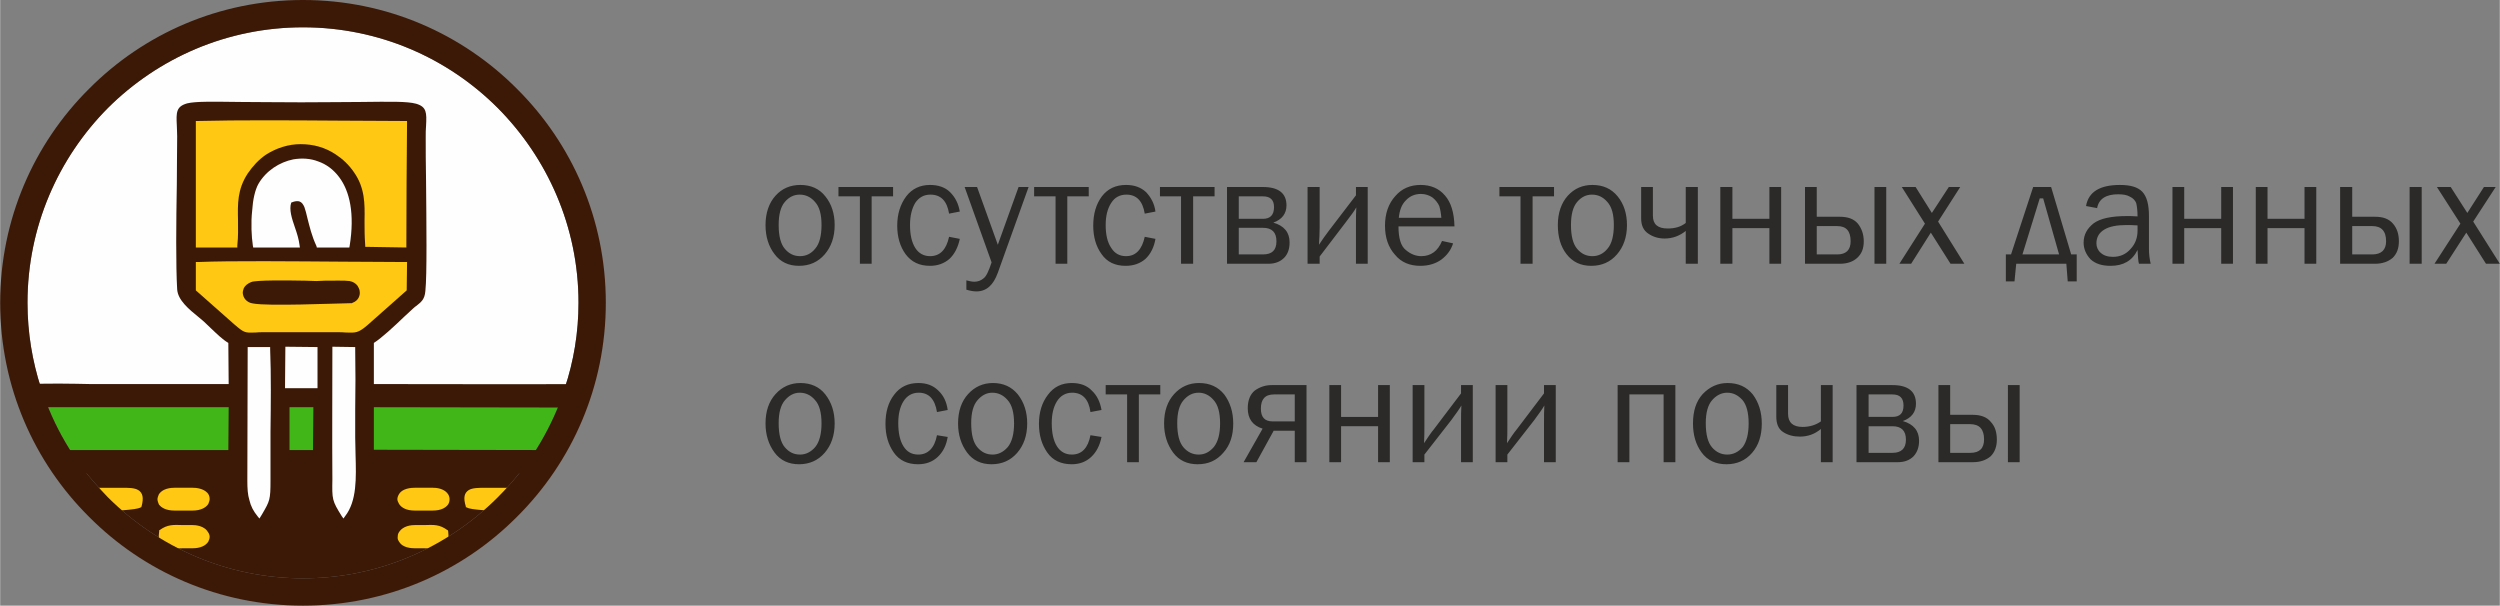
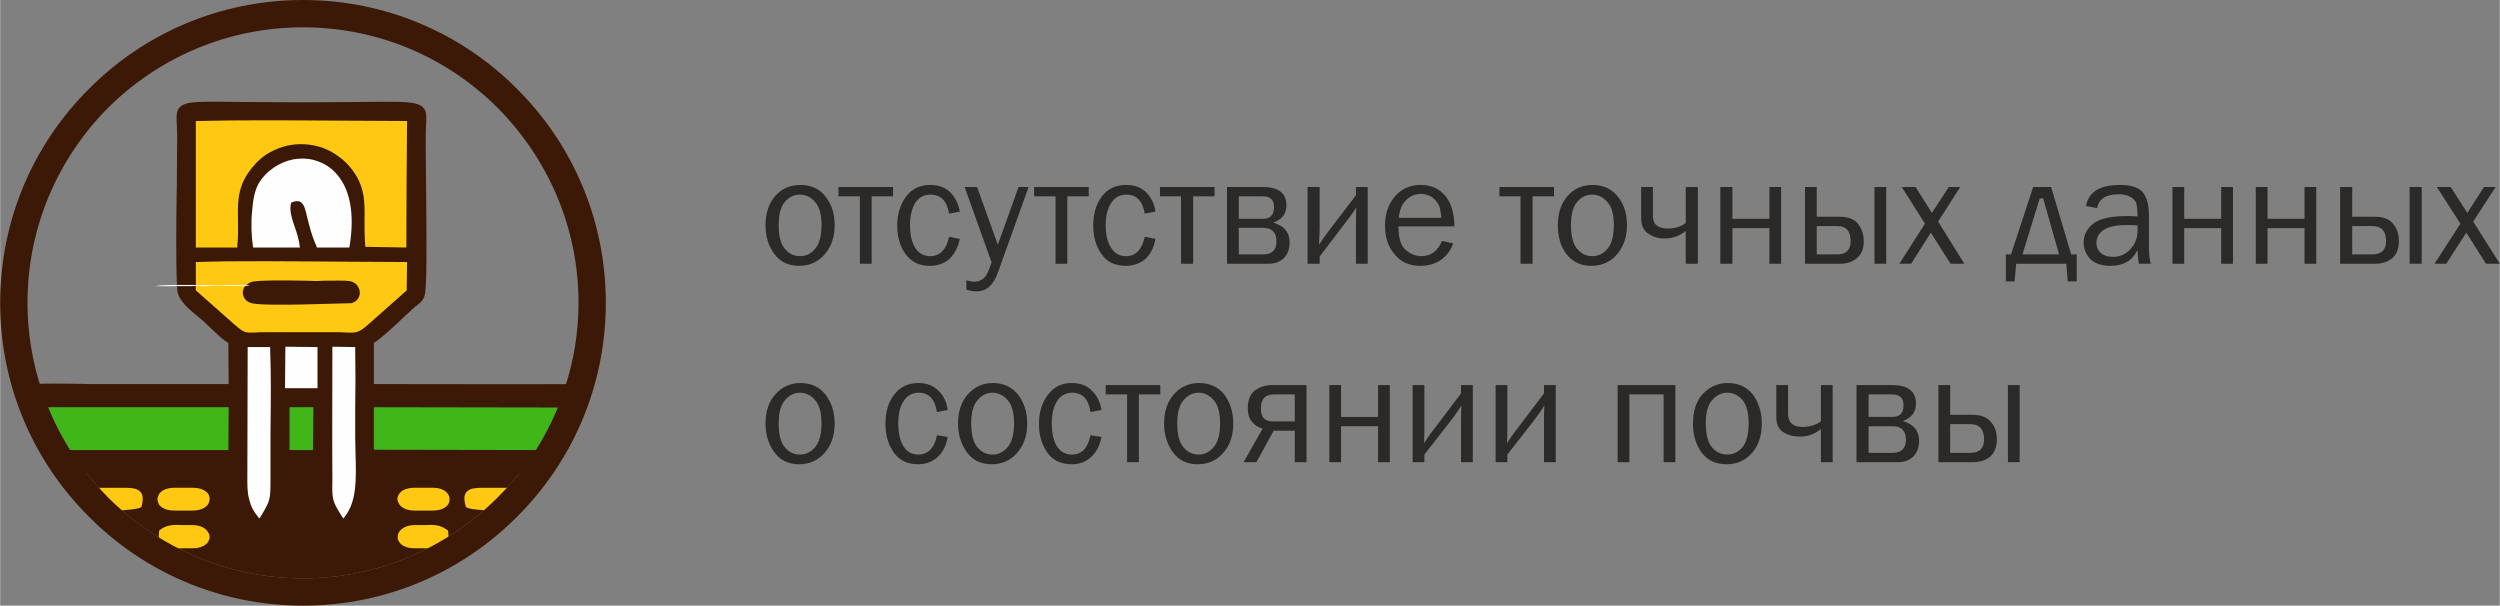
<svg xmlns="http://www.w3.org/2000/svg" xml:space="preserve" width="45.262mm" height="10.965mm" version="1.1" style="shape-rendering:geometricPrecision; text-rendering:geometricPrecision; image-rendering:optimizeQuality; fill-rule:evenodd; clip-rule:evenodd" viewBox="0 0 7231 1752">
  <rect x="0" y="0" width="7231" height="1752" fill="#808080" stroke="none" />
  <defs>
    <style type="text/css"> .fil3 {fill:#3C1906} .fil6 {fill:#FFC913} .fil2 {fill:#FEFEFE;fill-rule:nonzero} .fil0 {fill:#2B2A29;fill-rule:nonzero} .fil4 {fill:#3C1906;fill-rule:nonzero} .fil1 {fill:#41B619;fill-rule:nonzero} .fil5 {fill:#FFC913;fill-rule:nonzero} </style>
  </defs>
  <g id="Слой_x0020_1">
    <path class="fil0" d="M2311 769c-30,0 -54,-11 -71,-34 -17,-22 -26,-50 -26,-84 0,-35 10,-64 29,-85 19,-21 43,-31 72,-31 30,0 55,11 72,33 18,22 27,50 27,83 0,35 -10,63 -29,85 -19,22 -44,33 -74,33zm3 -28c17,0 32,-7 44,-22 12,-14 18,-37 18,-68 0,-31 -6,-53 -19,-67 -12,-14 -27,-21 -44,-21 -17,0 -31,7 -43,21 -12,14 -18,36 -18,67 0,32 6,55 18,69 12,14 26,21 44,21zm173 22l0 -195 -62 0 0 -27 158 0 0 27 -62 0 0 195 -34 0zm258 -78l31 6c-5,24 -15,44 -30,58 -15,13 -34,20 -56,20 -31,0 -54,-11 -71,-34 -16,-22 -24,-50 -24,-82 0,-34 9,-62 26,-85 17,-22 40,-33 69,-33 24,0 44,7 58,21 15,15 24,33 28,56l-31 6c-6,-37 -24,-55 -54,-55 -19,0 -33,8 -44,24 -10,17 -15,38 -15,64 0,28 5,50 15,66 10,16 25,24 43,24 29,0 47,-19 55,-56zm230 -144l-89 248c-13,36 -33,54 -62,54 -9,0 -19,-2 -29,-5l0 -27c8,2 16,4 23,4 11,0 20,-4 27,-10 8,-6 15,-22 23,-46l-78 -218 36 0 60 167 60 -167 29 0zm78 222l0 -195 -62 0 0 -27 158 0 0 27 -62 0 0 195 -34 0zm258 -78l31 6c-4,24 -14,44 -29,58 -15,13 -34,20 -57,20 -31,0 -54,-11 -70,-34 -16,-22 -24,-50 -24,-82 0,-34 8,-62 25,-85 17,-22 40,-33 70,-33 24,0 43,7 58,21 14,15 24,33 27,56l-31 6c-6,-37 -24,-55 -53,-55 -19,0 -34,8 -44,24 -11,17 -16,38 -16,64 0,28 5,50 16,66 10,16 24,24 43,24 28,0 46,-19 54,-56zm105 78l0 -195 -61 0 0 -27 158 0 0 27 -62 0 0 195 -35 0zm133 0l0 -222 104 0c45,0 68,18 68,53 0,24 -13,41 -38,50 31,9 47,28 47,57 0,19 -5,34 -16,45 -11,11 -26,17 -45,17l-120 0zm34 -130l70 0c21,0 32,-11 32,-34 0,-21 -11,-31 -32,-31l-70 0 0 65zm0 103l70 0c26,0 39,-12 39,-38 0,-26 -13,-39 -39,-39l-70 0 0 77zm234 6l0 21 -35 0 0 -222 35 0 0 116c0,17 -1,34 -2,51 10,-15 19,-28 29,-41l78 -102 0 -24 34 0 0 222 -34 0 0 -112c0,-21 0,-38 1,-51 -5,9 -15,23 -29,41l-77 101zm354 -45l32 7c-6,19 -17,34 -34,47 -17,12 -37,18 -61,18 -30,0 -55,-10 -73,-32 -19,-21 -29,-49 -29,-84 0,-35 10,-64 30,-86 19,-22 44,-32 73,-32 29,0 53,10 70,30 18,20 27,50 28,90l-162 0c0,34 7,57 21,68 14,12 29,18 45,18 28,0 48,-15 60,-44zm-2 -67c-1,-13 -3,-24 -6,-34 -4,-9 -11,-18 -20,-25 -9,-6 -20,-10 -33,-10 -17,0 -32,6 -44,19 -12,12 -18,29 -20,50l123 0zm229 133l0 -195 -61 0 0 -27 158 0 0 27 -62 0 0 195 -35 0zm205 6c-31,0 -54,-11 -72,-34 -17,-22 -25,-50 -25,-84 0,-35 10,-64 29,-85 19,-21 43,-31 71,-31 31,0 55,11 73,33 18,22 27,50 27,83 0,35 -10,63 -29,85 -19,22 -44,33 -74,33zm3 -28c17,0 32,-7 44,-22 12,-14 18,-37 18,-68 0,-31 -6,-53 -19,-67 -12,-14 -27,-21 -44,-21 -17,0 -31,7 -43,21 -12,14 -18,36 -18,67 0,32 6,55 18,69 12,14 26,21 44,21zm270 22l0 -95c-17,14 -38,22 -61,22 -18,0 -34,-5 -47,-14 -14,-9 -21,-24 -21,-44l0 -91 34 0 0 83c0,25 14,37 43,37 21,0 38,-5 52,-16l0 -104 35 0 0 222 -35 0zm100 0l0 -222 35 0 0 92 107 0 0 -92 34 0 0 222 -34 0 0 -103 -107 0 0 103 -35 0zm245 0l0 -222 34 0 0 86 66 0c24,0 41,6 53,20 11,14 17,31 17,51 0,21 -6,36 -19,48 -12,11 -29,17 -50,17l-101 0zm34 -27l59 0c26,0 39,-13 39,-38 0,-30 -13,-44 -39,-44l-59 0 0 82zm167 27l0 -222 34 0 0 222 -34 0zm260 0l-40 0 -57 -90 -57 90 -34 0 74 -116 -67 -106 40 0 47 75 49 -75 33 0 -64 100 76 122zm135 -27l64 -195 52 0 58 195 16 0 0 78 -26 0 -4 -51 -145 0 -5 51 -25 0 0 -78 15 0zm33 0l106 0 -46 -162 -10 0 -50 162zm371 27l-34 0c-2,-7 -3,-20 -4,-40 -15,31 -41,46 -78,46 -25,0 -44,-6 -58,-19 -13,-14 -20,-30 -20,-48 0,-23 10,-41 29,-56 19,-14 51,-21 97,-21 6,0 16,0 30,1 0,-18 -2,-31 -4,-39 -3,-7 -9,-14 -18,-18 -8,-5 -20,-7 -34,-7 -35,0 -56,13 -61,40l-32 -6c7,-41 40,-61 98,-61 30,0 52,6 65,20 13,14 19,37 19,70l0 95c0,16 2,30 5,43zm-38 -111c-14,-1 -25,-1 -32,-1 -28,0 -49,4 -64,13 -15,9 -23,22 -23,40 0,10 4,20 12,27 9,8 20,12 36,12 21,0 38,-8 51,-23 14,-15 20,-33 20,-53 0,-4 0,-9 0,-15zm101 111l0 -222 34 0 0 92 107 0 0 -92 34 0 0 222 -34 0 0 -103 -107 0 0 103 -34 0zm241 0l0 -222 34 0 0 92 107 0 0 -92 34 0 0 222 -34 0 0 -103 -107 0 0 103 -34 0zm244 0l0 -222 35 0 0 86 66 0c23,0 40,6 52,20 12,14 17,31 17,51 0,21 -6,36 -18,48 -13,11 -30,17 -51,17l-101 0zm35 -27l58 0c26,0 40,-13 40,-38 0,-30 -14,-44 -40,-44l-58 0 0 82zm166 27l0 -222 35 0 0 222 -35 0zm261 0l-40 0 -57 -90 -58 90 -34 0 75 -116 -68 -106 40 0 48 75 48 -75 34 0 -65 100 77 122zm-4920 580c-30,0 -54,-11 -71,-34 -17,-23 -26,-51 -26,-84 0,-36 10,-64 29,-85 19,-21 43,-32 72,-32 30,0 55,11 72,33 18,23 27,51 27,84 0,35 -10,63 -29,85 -19,22 -44,33 -74,33zm3 -28c17,0 32,-8 44,-22 12,-15 18,-38 18,-68 0,-31 -6,-54 -19,-68 -12,-14 -27,-21 -44,-21 -17,0 -31,8 -43,22 -12,14 -18,36 -18,66 0,33 6,56 18,70 12,14 26,21 44,21zm396 -56l31 5c-4,25 -14,44 -29,58 -15,14 -34,21 -57,21 -30,0 -54,-11 -70,-34 -16,-23 -24,-50 -24,-83 0,-34 8,-62 25,-84 17,-23 41,-34 70,-34 24,0 43,7 58,22 15,14 24,33 27,56l-31 6c-6,-37 -23,-56 -53,-56 -19,0 -34,9 -44,25 -10,16 -15,37 -15,63 0,29 5,51 15,67 10,16 24,24 43,24 28,0 47,-19 54,-56zm158 84c-30,0 -54,-11 -71,-34 -17,-23 -26,-51 -26,-84 0,-36 10,-64 29,-85 19,-21 43,-32 72,-32 30,0 54,11 72,33 18,23 27,51 27,84 0,35 -10,63 -29,85 -19,22 -44,33 -74,33zm3 -28c17,0 32,-8 44,-22 12,-15 18,-38 18,-68 0,-31 -6,-54 -19,-68 -12,-14 -27,-21 -44,-21 -17,0 -31,8 -43,22 -12,14 -18,36 -18,66 0,33 6,56 18,70 12,14 26,21 44,21zm283 -56l32 5c-5,25 -15,44 -30,58 -15,14 -34,21 -56,21 -31,0 -55,-11 -71,-34 -16,-23 -24,-50 -24,-83 0,-34 9,-62 26,-84 17,-23 40,-34 69,-34 24,0 44,7 58,22 15,14 24,33 28,56l-32 6c-5,-37 -23,-56 -53,-56 -19,0 -34,9 -44,25 -10,16 -15,37 -15,63 0,29 5,51 15,67 10,16 25,24 43,24 29,0 47,-19 54,-56zm106 78l0 -196 -62 0 0 -27 158 0 0 27 -62 0 0 196 -34 0zm204 6c-30,0 -54,-11 -71,-34 -17,-23 -26,-51 -26,-84 0,-36 10,-64 29,-85 19,-21 43,-32 72,-32 31,0 55,11 73,33 17,23 26,51 26,84 0,35 -9,63 -29,85 -19,22 -43,33 -74,33zm3 -28c18,0 32,-8 44,-22 12,-15 18,-38 18,-68 0,-31 -6,-54 -19,-68 -12,-14 -27,-21 -43,-21 -18,0 -32,8 -44,22 -12,14 -18,36 -18,66 0,33 6,56 18,70 12,14 27,21 44,21zm278 22l0 -91 -61 0 -50 91 -37 0 55 -97c-29,-9 -43,-29 -43,-59 0,-23 7,-40 20,-51 14,-10 30,-16 49,-16l101 0 0 223 -34 0zm0 -118l0 -78 -60 0c-26,0 -38,14 -38,41 0,25 11,37 34,37l64 0zm100 118l0 -223 34 0 0 92 107 0 0 -92 34 0 0 223 -34 0 0 -104 -107 0 0 104 -34 0zm275 -22l0 22 -34 0 0 -223 34 0 0 117c0,16 0,33 -1,51 10,-15 19,-29 29,-41l78 -103 0 -24 34 0 0 223 -34 0 0 -112c0,-21 0,-38 1,-52 -5,9 -15,23 -29,42l-78 100zm240 0l0 22 -34 0 0 -223 34 0 0 117c0,16 0,33 -1,51 10,-15 19,-29 29,-41l78 -103 0 -24 34 0 0 223 -34 0 0 -112c0,-21 0,-38 1,-52 -5,9 -15,23 -29,42l-78 100zm319 22l0 -223 167 0 0 223 -34 0 0 -196 -99 0 0 196 -34 0zm315 6c-31,0 -55,-11 -72,-34 -17,-23 -25,-51 -25,-84 0,-36 9,-64 28,-85 20,-21 44,-32 72,-32 31,0 55,11 73,33 17,23 26,51 26,84 0,35 -9,63 -28,85 -19,22 -44,33 -74,33zm2 -28c18,0 33,-8 45,-22 11,-15 17,-38 17,-68 0,-31 -6,-54 -18,-68 -13,-14 -27,-21 -44,-21 -17,0 -32,8 -44,22 -12,14 -18,36 -18,66 0,33 6,56 18,70 12,14 27,21 44,21zm271 22l0 -96c-18,15 -38,22 -61,22 -18,0 -34,-4 -48,-13 -14,-9 -20,-24 -20,-45l0 -91 34 0 0 83c0,25 14,38 42,38 21,0 39,-6 53,-16l0 -105 34 0 0 223 -34 0zm103 0l0 -223 104 0c45,0 68,18 68,54 0,24 -13,41 -38,50 31,9 47,28 47,57 0,18 -5,33 -16,45 -11,11 -26,17 -45,17l-120 0zm35 -131l69 0c22,0 32,-11 32,-33 0,-21 -10,-32 -32,-32l-69 0 0 65zm0 104l69 0c26,0 39,-13 39,-38 0,-26 -13,-39 -39,-39l-69 0 0 77zm202 27l0 -223 34 0 0 86 66 0c23,0 41,7 52,21 12,13 17,30 17,51 0,20 -6,36 -18,48 -13,11 -30,17 -51,17l-100 0zm34 -27l58 0c27,0 40,-13 40,-39 0,-29 -13,-44 -40,-44l-58 0 0 83zm167 27l0 -223 34 0 0 223 -34 0z" />
    <path class="fil1" d="M1542 1314c30,-46 56,-96 76,-147l-549 -1 0 147 473 1z" />
    <path class="fil1" d="M134 1166c20,52 46,102 76,148l463 0 1 -148 -540 0z" />
-     <path class="fil2" d="M1439 312c-144,-144 -343,-233 -563,-233 -220,0 -419,89 -564,233 -144,145 -233,344 -233,564 0,86 14,169 39,246 52,-1 109,0 143,1l28 0 385 0 -2 -134 0 -4 -3 -2c-17,-9 -33,-25 -50,-41 -10,-10 -19,-19 -29,-27l-6 -5c-29,-24 -59,-48 -60,-73 -4,-68 -3,-193 -1,-304 0,-52 1,-101 1,-139 0,-12 0,-23 -1,-32 -1,-31 -2,-45 21,-51 23,-6 69,-5 155,-4 46,0 103,1 172,1 68,0 124,0 170,-1 88,-1 135,-2 158,5 23,6 22,20 21,52 -1,10 -2,21 -2,34 0,30 1,75 2,126 1,121 3,271 -2,317 -2,19 -10,25 -20,33 -3,2 -7,5 -11,9 -7,7 -16,15 -26,24 -30,29 -70,66 -89,76l-3 2 0 138 564 0c26,-77 40,-161 40,-247 0,-220 -90,-419 -234,-564z" />
    <path class="fil3" d="M666 989l1 128 -378 0c-25,0 -145,-4 -223,2 5,18 10,35 16,53l585 0 -1 136 -525 0c10,18 21,37 33,55l493 1c6,70 -10,66 21,128 10,21 33,89 62,87 27,-2 49,-67 61,-91 30,-60 15,-55 20,-125l80 1c6,74 -9,63 22,128 18,37 36,89 63,87 26,-2 50,-70 60,-91 30,-58 13,-60 20,-126l502 1c11,-18 22,-37 33,-55l-536 -1 0 -135 594 1c6,-19 12,-37 17,-56l-9 0 -602 0 0 -128c26,-14 88,-76 116,-102 15,-14 30,-17 33,-45 7,-66 1,-340 1,-444 0,-120 47,-96 -354,-96 -397,0 -353,-24 -353,92 0,122 -6,343 0,443 2,30 36,56 68,83 27,22 53,53 80,69zm873 428c-15,19 -30,38 -46,56 -73,-2 -129,-4 -141,-10 -13,-44 12,-46 53,-46 12,0 66,0 134,0zm-104 112c-16,15 -32,28 -49,41 -24,-4 -38,-9 -38,-16 0,-13 35,-20 87,-25zm-290 171c-85,29 -175,44 -269,44 -107,0 -209,-20 -303,-56l331 33 241 -21zm-779 -129c-18,-14 -36,-29 -54,-45 47,3 81,10 82,24 1,9 -9,16 -28,21zm-106 -98c-17,-18 -33,-37 -48,-57 97,0 190,7 178,47 -14,7 -69,10 -130,10zm312 -636l110 97c33,28 27,21 83,21l207 0c53,0 55,8 86,-19l112 -99 0 -73c-156,0 -459,-6 -598,0l0 73zm259 280l81 0 0 -107 -81 0 0 107zm-82 373c25,-43 27,-43 27,-100 -1,-123 3,-261 -1,-380l-53 0 -1 380c0,45 5,70 28,100zm244 0c40,-53 28,-139 28,-225 0,-84 2,-171 0,-255l-54 0 0 375c-1,59 -1,61 26,105zm-162 -182l80 0 1 -136 -81 0 0 136zm-259 -598l108 0c8,-86 -14,-142 31,-212 76,-115 240,-117 318,-3 45,66 26,128 33,213l107 2 1 -354c-179,0 -427,-5 -598,0l0 354zm165 0l123 0c-4,-41 -38,-92 -23,-129 63,-25 44,40 83,129l85 0c46,-278 -184,-294 -252,-175 -22,38 -24,126 -16,175z" />
    <path class="fil4" d="M1011 1727c26,-4 50,-9 75,-16 -230,21 -208,14 -463,-12 33,10 66,19 100,25 49,9 101,14 153,14 46,0 91,-4 135,-11z" />
    <path class="fil4" d="M1147 1706c-43,14 -88,25 -134,33 -44,7 -90,11 -137,11 -53,0 -105,-5 -155,-14 -52,-10 -102,-24 -150,-43l-42 -16 375 38 291 -26 -48 17z" />
    <path class="fil4" d="M661 1111l-1 -119c-17,-10 -33,-26 -49,-41 -10,-9 -19,-19 -29,-27l-6 -5c-31,-25 -62,-51 -64,-82 -4,-68 -3,-193 -1,-304 0,-52 1,-101 1,-139 0,-12 -1,-22 -1,-31 -2,-38 -2,-55 30,-64 25,-6 71,-5 158,-4 45,0 101,1 172,1 70,0 125,-1 170,-1 89,-1 136,-2 162,5 31,9 31,26 29,64 -1,10 -1,21 -1,34 0,32 0,77 1,126 1,121 3,272 -2,318 -2,25 -13,32 -25,42 -3,2 -7,5 -10,8l-26 24c-29,28 -67,63 -88,76l0 119c204,0 409,1 613,0l-2 8c-3,9 -6,19 -8,28 -3,9 -6,18 -9,28l-1 4 -593 -1 0 123 540 1 -5 9c-5,9 -11,18 -16,27 -6,10 -11,19 -17,28l-2 3 -500 0c-1,19 -1,32 -1,43 1,25 2,39 -18,79 -2,4 -5,10 -8,16 -13,30 -33,76 -57,78 -28,2 -45,-38 -61,-73l-8 -18c-22,-46 -22,-55 -22,-81 1,-10 1,-23 0,-43l-69 -1c-1,19 -1,32 -1,43 1,25 1,37 -20,79 -2,4 -5,10 -8,17 -13,30 -32,75 -57,77 -28,2 -49,-46 -62,-75 -2,-6 -5,-12 -7,-16 -21,-42 -21,-55 -20,-79 0,-11 1,-25 -1,-45l-490 -1 -2 -3c-6,-9 -12,-18 -17,-28 -6,-9 -11,-18 -16,-28l-5 -8 529 0 1 -124 -583 0 -10 -31c-3,-9 -5,-18 -8,-27l-1 -7 7 -1c62,-4 149,-2 196,-1l27 0 372 0z" />
    <path class="fil4" d="M672 989l2 134 -385 0 -28 0c-44,-1 -126,-3 -187,1l6 20 7 22 587 0 -1 148 -522 0 11 18c5,9 10,17 15,25l495 1 1 5c2,24 2,40 1,52 0,23 -1,34 19,74 2,4 5,9 7,16 12,26 30,69 50,68 17,-2 35,-42 47,-70 3,-6 6,-13 8,-17 20,-40 20,-50 19,-74 0,-12 -1,-27 1,-50l0 -5 92 1 0 6c2,23 2,38 2,49 -1,24 -1,33 20,76l8 18c14,32 30,67 49,66 17,-1 35,-44 47,-71 3,-6 6,-12 8,-16 18,-37 18,-51 17,-73 0,-13 -1,-28 2,-51l0 -6 504 1c6,-8 11,-16 16,-25l10 -18 -531 -1 0 -147 596 1 7 -24 6 -20 -609 0 0 -138 3 -2c19,-10 59,-47 89,-76 10,-9 19,-17 26,-24 4,-4 8,-7 11,-9 10,-8 18,-14 20,-33 5,-46 3,-196 2,-317 -1,-51 -2,-96 -2,-126 0,-13 1,-24 2,-34 1,-32 2,-46 -21,-52 -23,-7 -70,-6 -158,-5 -46,1 -102,1 -170,1 -69,0 -126,-1 -172,-1 -86,-1 -132,-2 -155,4 -23,6 -22,20 -21,51 1,9 1,20 1,32 0,38 -1,87 -1,139 -2,111 -3,236 1,304 1,25 31,49 60,73l6 5c10,8 19,17 29,27 17,16 33,32 50,41l3 2 0 4z" />
    <path class="fil2" d="M860 716l-128 0 -1 -5c-4,-27 -6,-66 -2,-102 2,-31 8,-59 18,-77 22,-38 61,-63 101,-71 24,-4 49,-3 72,6 23,8 44,23 61,46 30,40 45,105 30,198l-1 5 -94 0 -1 -4c-14,-30 -20,-57 -26,-80 -3,-13 -6,-25 -9,-33 -7,-16 -16,-22 -38,-13 -7,20 2,47 11,73 6,17 11,34 13,50l1 7 -7 0z" />
    <path class="fil2" d="M743 704l110 0c-2,-13 -7,-27 -12,-41 -10,-29 -20,-59 -9,-84l0 -3 3 -1c33,-13 47,-4 56,19 4,10 7,21 10,35 5,21 11,47 23,75l76 0c13,-87 -1,-147 -29,-184 -15,-20 -34,-34 -55,-42 -21,-7 -44,-9 -66,-5 -37,7 -72,30 -92,65 -9,16 -15,43 -17,72 -3,33 -2,68 2,94z" />
    <path class="fil5" d="M680 716l-114 0c0,-122 0,-244 0,-366l6 0c117,-3 269,-2 411,-1 66,0 130,1 187,1l7 0c-1,122 -2,244 -2,366l-119 -2 0 -5c-2,-25 -2,-48 -2,-70 1,-51 1,-95 -30,-140 -15,-22 -33,-39 -53,-52 -31,-21 -66,-30 -102,-30 -35,0 -70,11 -101,31 -20,14 -37,32 -52,54 -30,46 -29,87 -28,136 0,22 1,46 -2,72l0 6 -6 0z" />
    <path class="fil5" d="M578 704l97 0c1,-24 1,-46 1,-66 -2,-51 -2,-93 30,-143 15,-23 34,-42 55,-57 33,-22 71,-33 108,-33 38,-1 76,10 109,31 21,14 41,33 56,56 33,48 33,94 32,147 0,20 0,41 2,63l95 2 1 -342c-55,0 -117,-1 -181,-1 -139,-1 -289,-2 -405,1l0 342z" />
    <polygon class="fil1" points="837,1302 905,1302 906,1178 837,1178 " />
    <path class="fil2" d="M1028 1314c2,70 4,135 -30,179l-5 7 -5 -7c-28,-45 -28,-48 -27,-106 -1,-127 0,-256 0,-384l66 1 0 6c1,58 1,117 0,175l0 80c0,17 1,33 1,49z" />
    <path class="fil2" d="M993 1479c26,-41 25,-101 23,-164 -1,-17 -1,-34 -1,-50l0 -80c1,-56 1,-113 0,-169l-42 0 0 371c0,51 0,57 20,92z" />
    <path class="fil2" d="M749 1479c19,-34 21,-37 21,-89 0,-45 0,-92 0,-140 1,-79 2,-160 -1,-234l-41 0 -1 374c0,22 1,39 5,54 3,12 9,23 17,35z" />
    <path class="fil2" d="M758 1487l-8 13 -5 -6c-13,-16 -20,-30 -24,-47 -5,-16 -6,-34 -6,-57l1 -386 65 0 0 6c3,75 2,158 1,240 0,48 0,95 0,140 0,56 -2,59 -24,97z" />
    <polygon class="fil2" points="912,1123 824,1123 825,1003 918,1004 918,1123 " />
    <polygon class="fil2" points="837,1111 906,1111 906,1016 837,1016 " />
    <path class="fil5" d="M678 939l-112 -99 0 -82 6 0c97,-4 274,-2 425,-1 65,0 126,1 173,1l7 0 -1 82 -114 101c-26,22 -33,22 -61,21 -8,-1 -17,-1 -29,-1l-207 0c-11,0 -20,0 -27,1 -30,1 -32,1 -60,-23z" />
    <path class="fil5" d="M578 834l108 95c24,21 26,21 51,20 8,0 17,0 28,0l207 0c12,0 21,0 29,1 25,1 31,1 53,-18l110 -98 0 -64c-46,0 -104,0 -167,-1 -148,-1 -321,-3 -419,1l0 64z" />
    <path class="fil4" d="M705 833c4,-7 11,-13 21,-17 13,-6 104,-5 157,-4l32 1 23 -1c26,0 59,-1 73,1 10,2 18,7 23,14 3,5 6,11 6,16 1,6 0,12 -3,18 -3,6 -9,12 -18,15l-1 1c-58,1 -242,9 -286,1 -10,-1 -18,-6 -23,-12 -4,-5 -6,-10 -7,-16 -1,-6 1,-11 3,-17z" />
-     <path class="fil2" d="M730 827c-7,3 -11,7 -14,12 -2,3 -2,7 -2,10 1,3 2,6 4,9 4,4 9,7 16,8l281 -1c6,-3 9,-6 11,-10 2,-3 3,-7 2,-10 0,-4 -2,-8 -4,-11 -3,-4 -9,-7 -16,-9 -12,-2 -45,-1 -70,-1l-23 1 -32 -1c-52,-1 -142,-2 -153,3z" />
+     <path class="fil2" d="M730 827c-7,3 -11,7 -14,12 -2,3 -2,7 -2,10 1,3 2,6 4,9 4,4 9,7 16,8c6,-3 9,-6 11,-10 2,-3 3,-7 2,-10 0,-4 -2,-8 -4,-11 -3,-4 -9,-7 -16,-9 -12,-2 -45,-1 -70,-1l-23 1 -32 -1c-52,-1 -142,-2 -153,3z" />
    <path class="fil3" d="M728 821c-29,13 -25,46 5,51l284 -1c27,-11 21,-46 -7,-52 -19,-3 -74,0 -95,0 -30,0 -172,-4 -187,2z" />
    <path class="fil4" d="M240 1357c23,29 47,56 72,82 145,144 344,234 564,234 220,0 419,-90 563,-234 26,-26 50,-53 72,-82l-441 -1 0 6c-3,23 -2,38 -2,51 1,22 1,36 -17,73 -2,4 -5,10 -8,16 -12,27 -30,70 -47,71 -19,1 -35,-34 -49,-66l-8 -18c-21,-43 -21,-52 -20,-76 0,-11 0,-26 -2,-49l0 -6 -92 -1 0 5c-2,23 -1,38 -1,50 1,24 1,34 -19,74 -2,4 -5,11 -8,17 -12,28 -30,68 -47,70 -20,1 -38,-42 -50,-68 -2,-7 -5,-12 -7,-16 -20,-40 -19,-51 -19,-74 1,-12 1,-28 -1,-52l-1 -5 -432 -1z" />
    <path class="fil5" d="M1407 1546l10 -9c-18,2 -33,5 -44,7 -12,4 -19,7 -19,10 0,0 2,2 6,4 6,2 14,4 25,6 7,-6 15,-12 22,-18z" />
    <path class="fil5" d="M1439 1534c-8,7 -16,14 -24,21 -8,7 -17,14 -25,20l-2 2 -3 -1c-12,-2 -22,-4 -29,-7 -9,-4 -14,-9 -14,-15 0,-10 10,-17 28,-21 16,-4 38,-7 65,-10l18 -1 -14 12z" />
    <path class="fil5" d="M1512 1442l15 -19 -121 0c-20,0 -36,0 -45,5 -6,5 -8,13 -4,30 7,2 22,4 43,5 24,2 55,3 90,3 8,-8 15,-16 22,-24z" />
    <path class="fil5" d="M1544 1421c-8,10 -15,19 -23,28 -8,10 -16,19 -24,28l-2 2 -2 0c-37,-1 -69,-2 -94,-3 -25,-2 -43,-4 -49,-8l-3 -1 0 -2c-8,-26 -4,-39 8,-47 11,-7 29,-7 51,-7l145 0 -7 10z" />
    <path class="fil5" d="M1225 1586l-26 0c-24,0 -39,-8 -45,-19 -3,-4 -5,-9 -4,-14 0,-5 1,-10 4,-14 7,-11 22,-20 45,-20 10,0 18,0 26,0 30,-1 46,-2 68,14l2 1 1 3c4,34 -6,45 -31,49 -10,1 -23,1 -40,0z" />
    <path class="fil5" d="M1199 1574l26 0c16,0 29,1 39,-1 16,-2 22,-9 20,-32 -18,-11 -33,-11 -59,-10 -8,0 -17,0 -26,0 -18,0 -30,6 -35,14 -1,3 -2,5 -2,8 0,3 0,5 2,8 5,7 16,13 35,13z" />
    <path class="fil5" d="M1251 1477l-52 0c-23,0 -38,-8 -45,-19 -3,-5 -5,-10 -5,-14 0,-5 2,-10 5,-15 6,-10 21,-18 45,-18l53 0c22,0 37,8 44,19 3,5 4,10 4,14 0,5 -1,10 -4,15 -7,10 -21,18 -45,18z" />
    <path class="fil5" d="M1199 1465l52 0c19,0 30,-6 35,-13 1,-2 2,-5 2,-8 0,-2 -1,-5 -2,-7 -5,-8 -17,-14 -34,-14l-53 0c-19,0 -31,6 -35,13 -2,2 -3,5 -3,7 1,3 1,6 3,8 5,8 17,14 35,14z" />
    <path class="fil6" d="M1199 1580c67,0 98,9 91,-42 -26,-19 -45,-13 -91,-13 -56,0 -60,55 0,55z" />
    <path class="fil6" d="M1199 1471l52 0c59,0 56,-54 1,-54l-53 0c-60,0 -56,54 0,54z" />
    <path class="fil5" d="M348 1546l-10 -9c18,2 33,5 44,7 12,4 19,7 19,10 0,0 -2,2 -6,4 -6,2 -14,4 -24,6 -8,-6 -15,-12 -23,-18z" />
    <path class="fil5" d="M316 1534c8,7 16,14 24,21 8,7 17,14 25,20l3 2 2 -1c12,-2 23,-4 30,-7 8,-4 13,-9 13,-15 1,-10 -10,-17 -28,-21 -16,-4 -38,-7 -64,-10l-18 -1 13 12z" />
    <path class="fil5" d="M244 1442l-15 -19 121 0c20,0 36,0 44,5 7,5 9,13 4,30 -7,2 -22,4 -43,5 -24,2 -55,3 -90,3 -7,-8 -14,-16 -21,-24z" />
    <path class="fil5" d="M212 1421c7,10 15,19 22,28 8,10 16,19 24,28l2 2 3 0c36,-1 69,-2 93,-3 25,-2 43,-4 50,-8l2 -1 1 -2c7,-26 3,-39 -9,-47 -11,-7 -28,-7 -50,-7l-146 0 8 10z" />
    <path class="fil5" d="M530 1586l27 0c23,0 38,-8 45,-19 2,-4 4,-9 4,-14 0,-5 -2,-10 -5,-14 -6,-11 -22,-20 -44,-20 -11,0 -19,0 -27,0 -29,-1 -46,-2 -68,14l-2 1 0 3c-5,34 5,45 30,49 10,1 24,1 40,0z" />
    <path class="fil5" d="M557 1574l-27 0c-16,0 -29,1 -39,-1 -15,-2 -22,-9 -20,-32 18,-11 33,-11 59,-10 8,0 17,0 27,0 18,0 29,6 34,14 2,3 3,5 3,8 0,3 -1,5 -3,8 -4,7 -16,13 -34,13z" />
    <path class="fil5" d="M504 1477l53 0c22,0 38,-8 45,-19 2,-5 4,-10 4,-14 0,-5 -1,-10 -4,-15 -7,-10 -22,-18 -45,-18l-53 0c-23,0 -38,8 -45,19 -2,5 -4,10 -4,14 0,5 2,10 4,15 7,10 22,18 45,18z" />
    <path class="fil5" d="M557 1465l-53 0c-19,0 -30,-6 -34,-13 -2,-2 -3,-5 -3,-8 0,-2 1,-5 3,-7 4,-8 16,-14 34,-14l53 0c18,0 30,6 35,13 1,2 2,5 2,7 0,3 -1,6 -3,8 -5,8 -16,14 -34,14z" />
    <path class="fil6" d="M557 1580c-68,0 -98,9 -91,-42 25,-19 44,-13 91,-13 55,0 59,55 0,55z" />
    <path class="fil6" d="M557 1471l-53 0c-59,0 -56,-54 0,-54l53 0c60,0 55,54 0,54z" />
    <path class="fil4" d="M876 0c242,0 461,98 619,257 159,158 257,377 257,619 0,242 -98,461 -257,619 -158,159 -377,257 -619,257 -242,0 -461,-98 -619,-257 -159,-158 -257,-377 -257,-619 0,-242 98,-461 257,-619 158,-159 377,-257 619,-257zm563 312c-144,-144 -343,-233 -563,-233 -220,0 -419,89 -564,233 -144,145 -233,344 -233,564 0,86 14,169 39,246 52,-1 109,0 143,1l28 0c121,0 210,18 264,43l-419 0c20,52 46,102 76,148l327 0c-63,26 -161,43 -297,43 23,29 47,56 72,82 145,144 344,234 564,234 220,0 419,-90 563,-234 26,-26 50,-53 72,-82 -174,0 -294,-18 -363,-44l394 1c30,-46 56,-96 76,-147l-404 -1c93,-25 234,-43 419,-43 26,-77 40,-161 40,-247 0,-220 -90,-419 -234,-564z" />
  </g>
</svg>